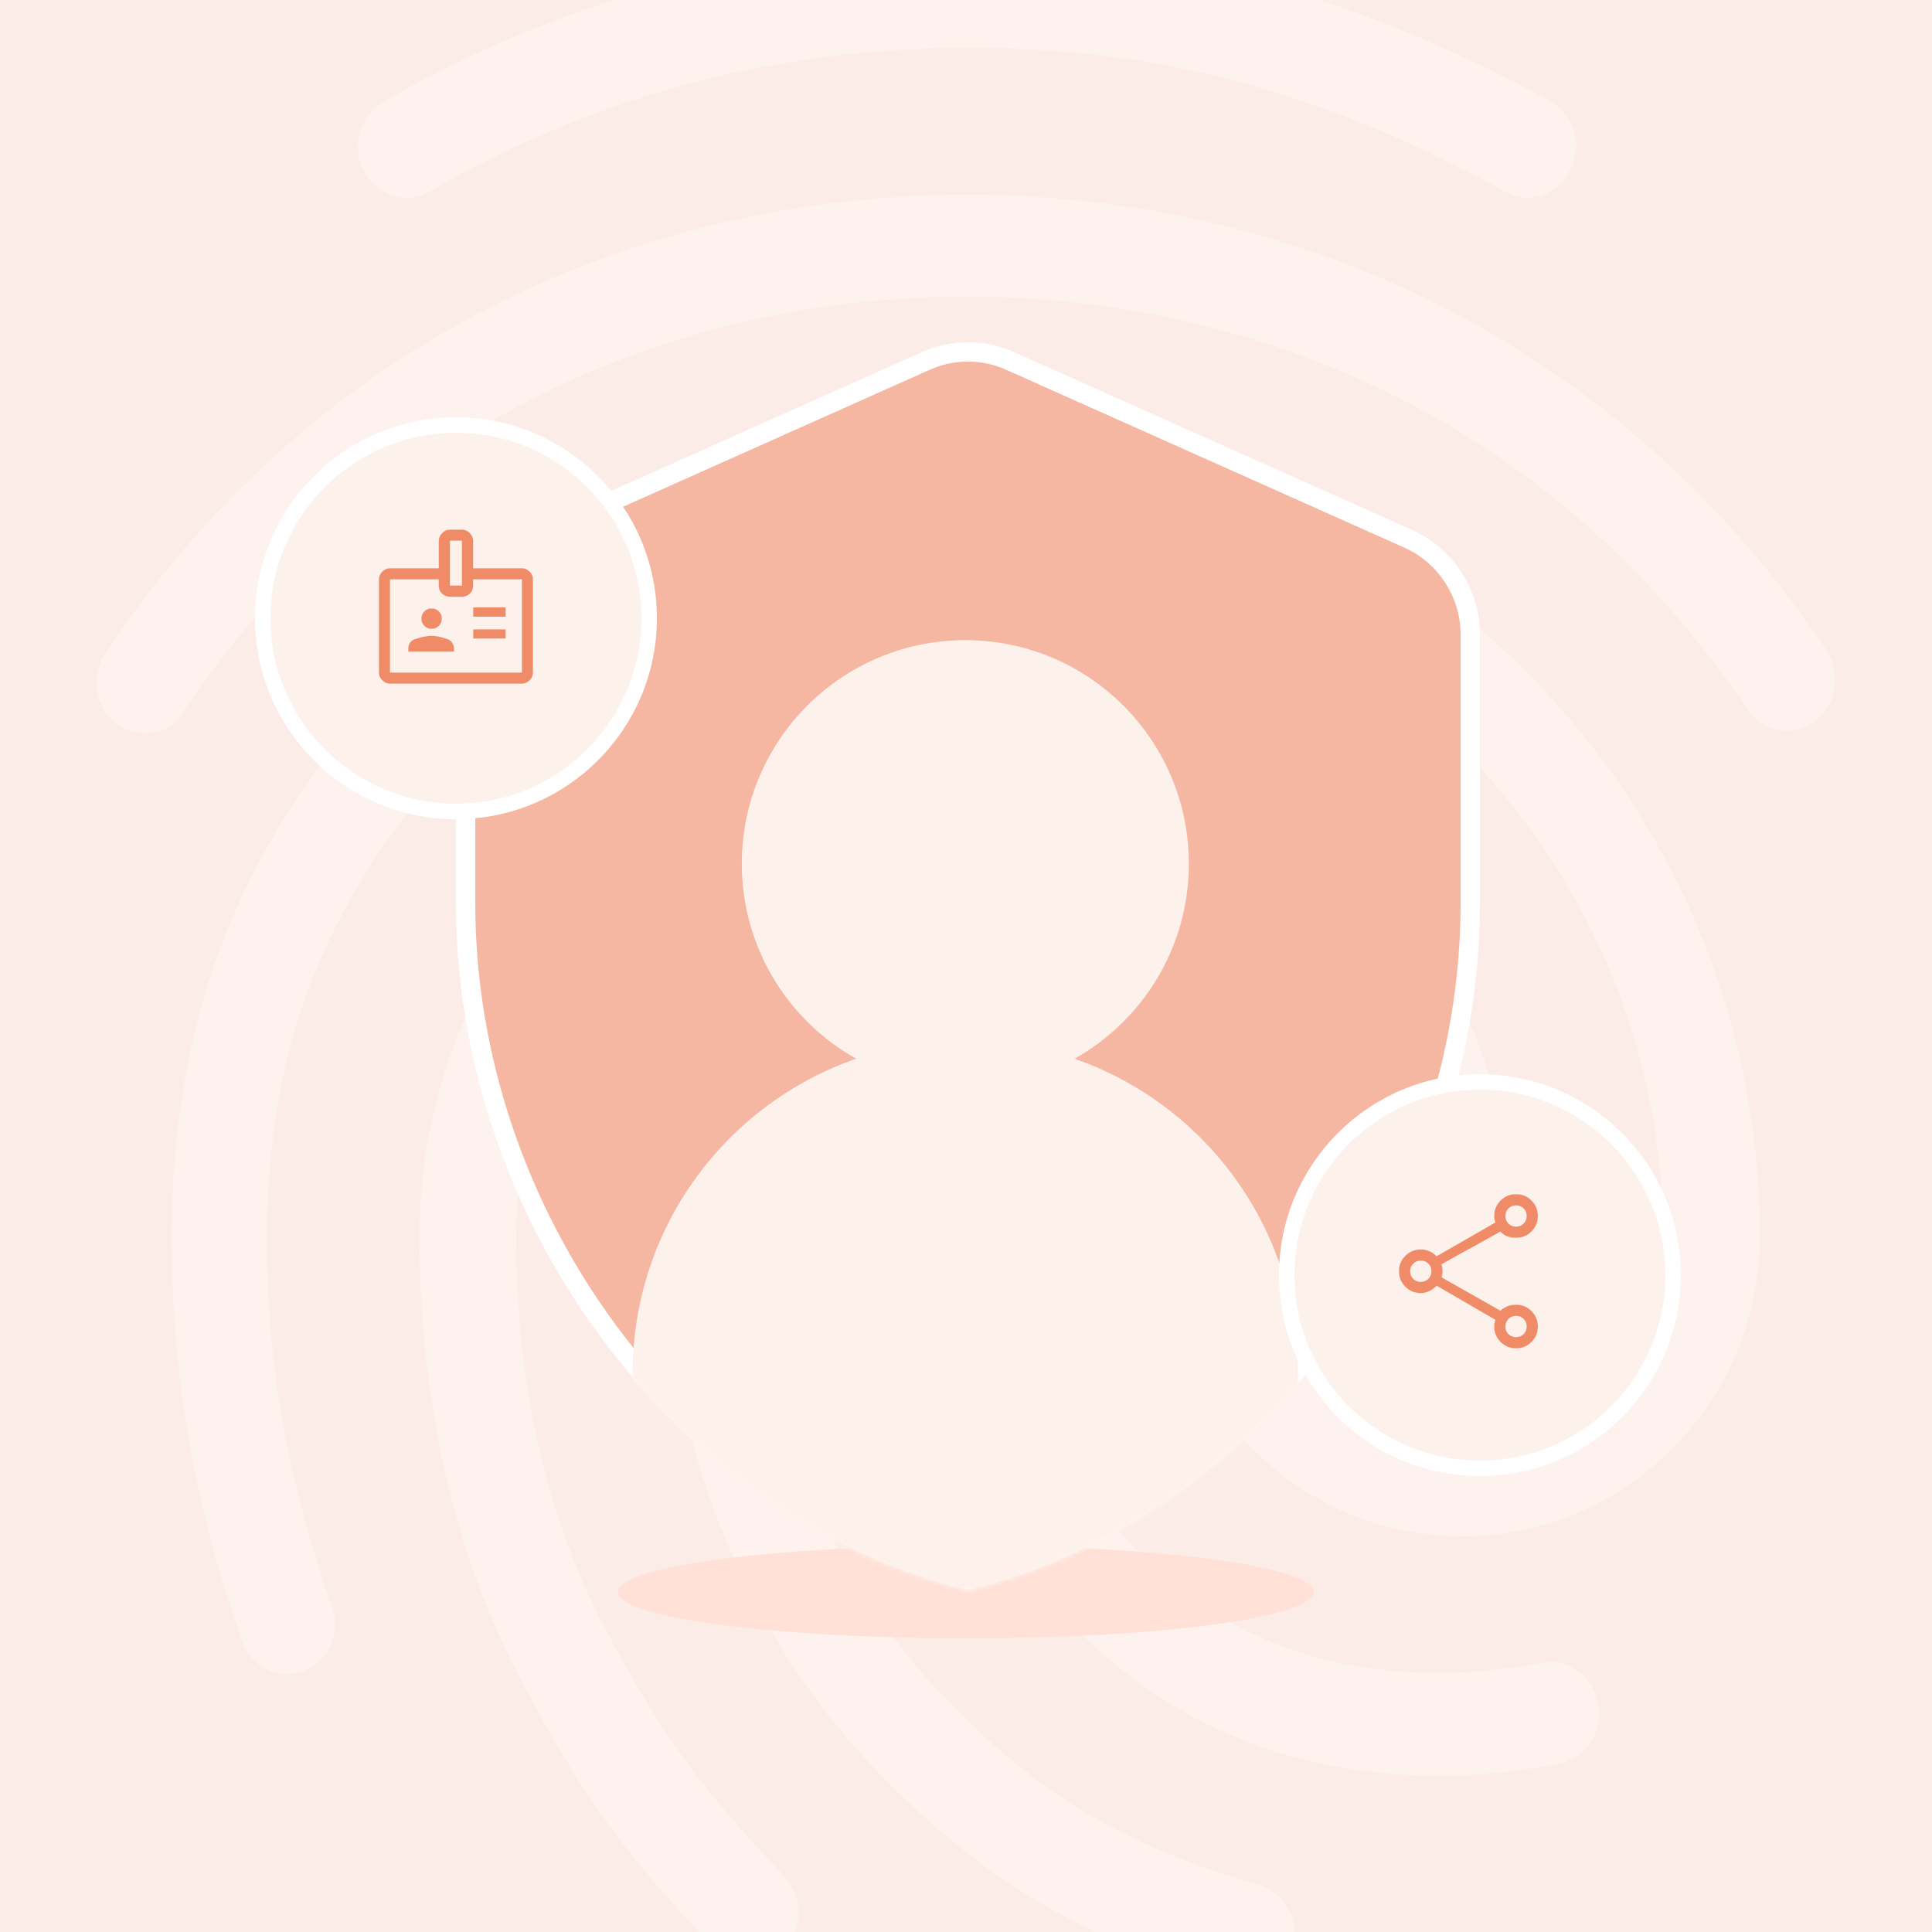
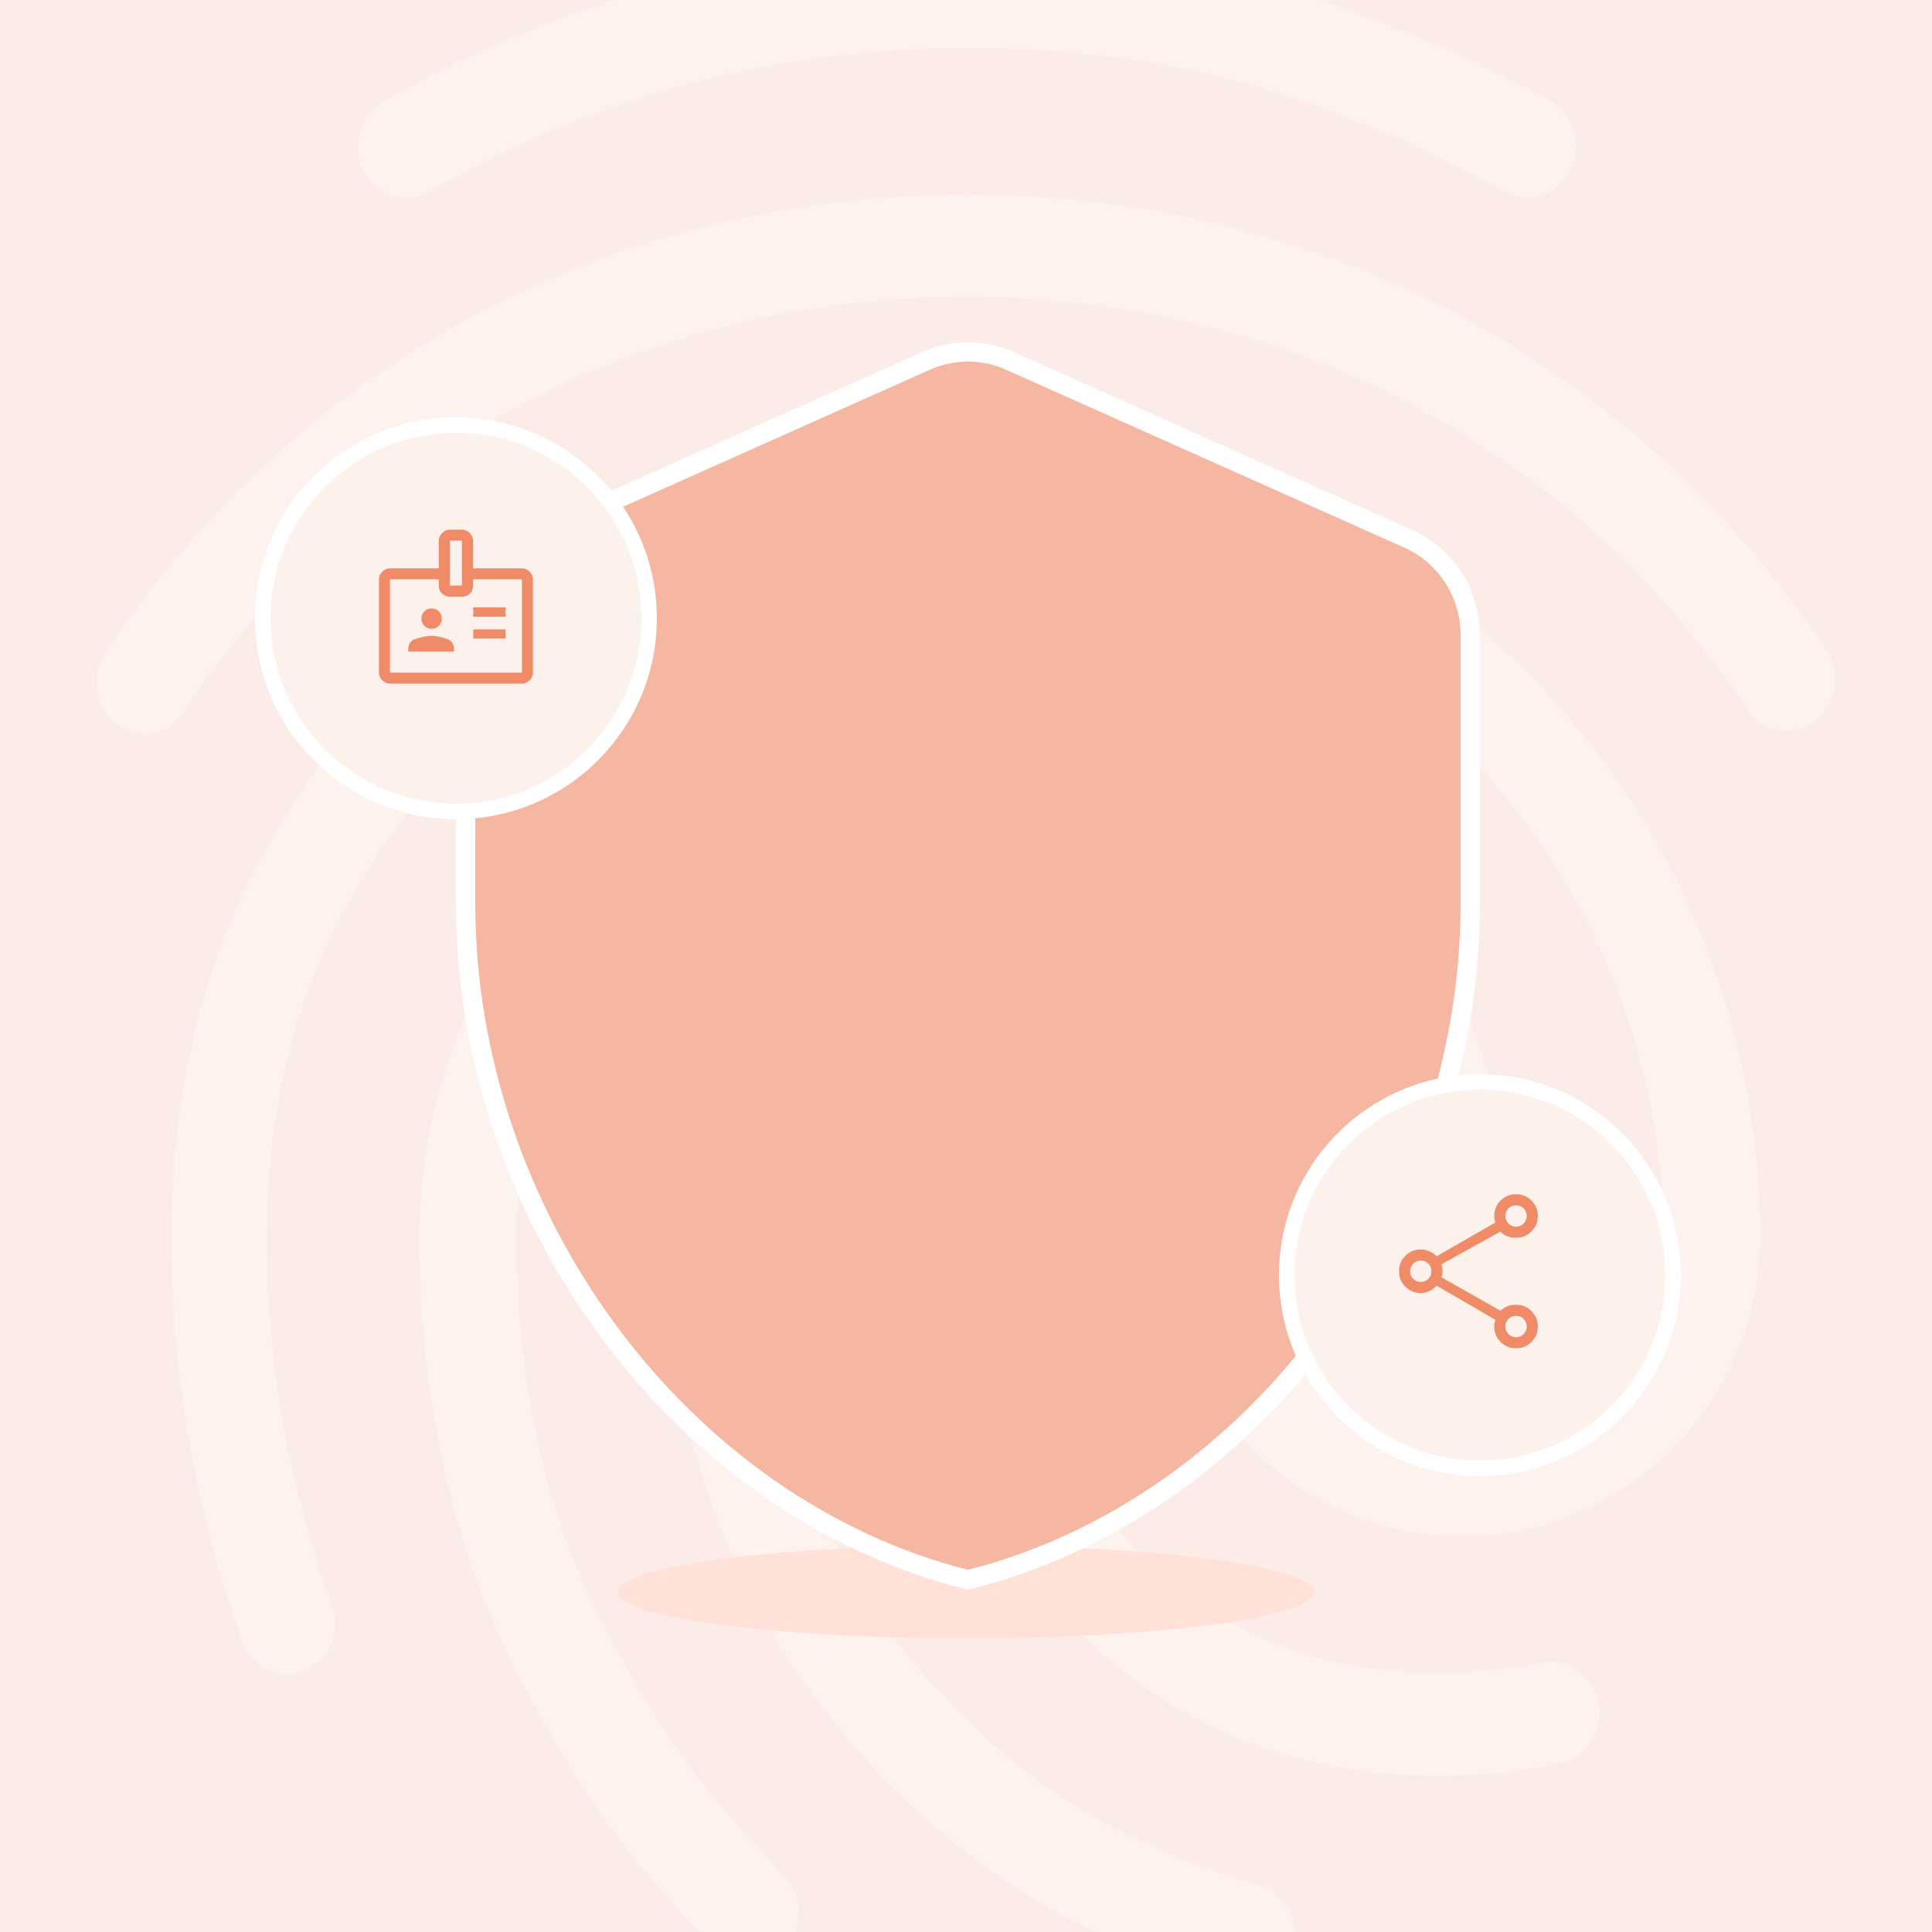
<svg xmlns="http://www.w3.org/2000/svg" width="500" height="500" viewBox="0 0 500 500" fill="none">
  <rect x="0" y="0" width="500" height="500" fill="#333333" stroke="none" />
  <g clip-path="url(#clip0_1133_82)">
    <rect width="500" height="500" fill="#FCECE7" />
    <path opacity="0.3" d="M395.433 51.225C393.406 51.224 391.417 50.672 389.679 49.629C341.671 23.494 300.183 12.407 250.401 12.407C200.859 12.407 153.881 24.811 111.123 49.629C105.122 53.061 97.619 50.683 94.119 44.352C90.867 38.014 93.12 29.824 99.121 26.4C145.09 -0.179 197.288 -14.119 250.401 -13.999C303.659 -13.999 350.173 -1.587 401.186 26.128C404.182 27.826 406.402 30.617 407.381 33.916C408.36 37.214 408.021 40.763 406.436 43.818C404.159 48.551 399.907 51.225 395.433 51.225ZM37.585 189.793C34.976 189.766 32.44 188.929 30.329 187.398C24.576 183.167 23.329 174.985 27.332 168.911C52.104 131.952 83.595 102.912 121.096 82.58C199.612 39.81 300.135 39.547 378.908 82.317C416.408 102.672 447.916 131.449 472.671 168.144C476.666 173.956 475.428 182.401 469.674 186.624C468.342 187.636 466.812 188.36 465.183 188.75C463.555 189.139 461.863 189.185 460.216 188.884C458.568 188.584 457.002 187.944 455.616 187.005C454.23 186.066 453.055 184.849 452.167 183.431C429.665 150.208 401.162 124.057 367.401 105.841C295.637 67.031 203.863 67.031 132.354 106.105C98.346 124.584 69.835 151.006 47.333 184.253C46.375 185.982 44.958 187.414 43.238 188.392C41.519 189.369 39.562 189.854 37.585 189.793ZM193.867 508.452C192.199 508.467 190.548 508.117 189.03 507.428C187.512 506.739 186.163 505.726 185.077 504.461C163.326 481.495 151.572 466.712 134.824 434.766C117.596 402.326 108.566 362.717 108.566 320.234C108.566 241.806 172.108 177.915 250.13 177.915C328.151 177.915 391.661 241.806 391.661 320.234C391.661 327.626 386.155 333.429 379.156 333.429C372.156 333.429 366.666 327.61 366.666 320.234C366.666 256.374 314.407 204.329 250.146 204.329C185.884 204.329 133.601 256.326 133.601 320.234C133.601 358.246 141.592 393.361 156.854 421.875C172.835 452.208 183.863 465.171 203.12 485.734C205.413 488.319 206.679 491.652 206.679 495.106C206.679 498.559 205.413 501.893 203.12 504.477C200.675 506.96 197.353 508.387 193.867 508.452ZM373.155 459.616C343.397 459.616 317.14 451.689 295.645 436.115C277.235 422.899 262.236 405.498 251.887 385.349C241.537 365.2 236.133 342.881 236.122 320.234C236.122 312.842 241.627 307.031 248.627 307.031C255.627 307.031 261.133 312.842 261.133 320.234C261.129 338.629 265.529 356.757 273.967 373.107C282.405 389.457 294.635 403.553 309.636 414.219C327.392 426.895 348.152 432.962 373.155 432.962C381.88 432.809 390.578 431.925 399.156 430.32C405.909 429.003 412.413 433.752 413.659 441.144C414.308 444.527 413.598 448.028 411.682 450.892C409.767 453.755 406.8 455.751 403.423 456.447C393.456 458.451 383.321 459.512 373.155 459.616ZM322.893 514C321.791 513.954 320.699 513.775 319.641 513.465C279.887 501.851 253.877 486.277 226.621 458.027C191.614 421.308 172.364 372.487 172.364 320.218C172.364 277.448 206.868 242.597 249.378 242.597C291.889 242.597 326.393 277.448 326.393 320.234C326.393 348.484 349.646 371.449 378.404 371.449C407.163 371.449 430.416 348.484 430.416 320.234C430.416 220.701 349.15 139.91 249.131 139.91C178.085 139.894 113.097 181.611 83.843 246.293C74.086 267.678 69.092 292.758 69.092 320.234C69.092 340.821 70.842 373.293 85.873 415.536C88.374 422.401 85.121 430.057 78.625 432.435C72.121 435.077 64.873 431.382 62.644 424.78C50.394 390.192 44.393 355.876 44.393 320.21C44.393 288.528 50.138 259.751 61.389 234.67C94.646 161.008 168.417 113.225 249.171 113.225C362.942 113.225 455.459 205.893 455.459 319.971C455.459 362.733 420.955 397.584 378.444 397.584C335.934 397.584 301.43 362.733 301.43 319.971C301.43 291.721 278.169 268.747 249.418 268.747C220.668 268.747 197.407 291.721 197.407 319.971C197.407 365.111 213.908 407.354 244.168 439.037C267.877 463.838 290.634 477.568 325.913 487.865C332.666 489.709 336.421 497.101 334.703 503.966C333.393 510.041 328.143 514 322.893 514Z" fill="white" />
    <path d="M250 400C200.295 400 160 405.372 160 412C160 418.628 200.295 424 250 424C299.705 424 340 418.628 340 412C340 405.372 299.705 400 250 400Z" fill="#FFE1D7" />
    <path d="M239.595 93.414L239.607 93.409C246.46 90.302 254.54 90.302 261.393 93.409L261.405 93.414L364.461 139.445C374.158 143.778 380.5 153.539 380.5 164.248V233.811C380.5 314.701 324.944 390.242 250.5 408.846C176.056 390.242 120.5 314.701 120.5 233.811V164.248C120.5 153.539 126.842 143.778 136.539 139.445C136.539 139.445 136.539 139.445 136.539 139.445L239.595 93.414Z" fill="#F6B7A2" stroke="white" stroke-width="5" />
    <mask id="mask0_1133_82" style="mask-type:alpha" maskUnits="userSpaceOnUse" x="118" y="89" width="265" height="323">
-       <path d="M239.595 93.836L239.607 93.83C246.46 90.723 254.54 90.723 261.393 93.83L261.405 93.836L364.461 139.866C374.158 144.199 380.5 153.96 380.5 164.669V234.233C380.5 315.123 324.944 390.663 250.5 409.267C176.056 390.663 120.5 315.123 120.5 234.233V164.669C120.5 153.96 126.842 144.199 136.539 139.866C136.539 139.866 136.539 139.866 136.539 139.866L239.595 93.836Z" fill="#B9CFF3" stroke="white" stroke-width="5" />
+       <path d="M239.595 93.836L239.607 93.83C246.46 90.723 254.54 90.723 261.393 93.83L261.405 93.836L364.461 139.866V234.233C380.5 315.123 324.944 390.663 250.5 409.267C176.056 390.663 120.5 315.123 120.5 234.233V164.669C120.5 153.96 126.842 144.199 136.539 139.866C136.539 139.866 136.539 139.866 136.539 139.866L239.595 93.836Z" fill="#B9CFF3" stroke="white" stroke-width="5" />
    </mask>
    <g mask="url(#mask0_1133_82)">
-       <path fill-rule="evenodd" clip-rule="evenodd" d="M278.087 273.999C295.741 264.095 307.67 245.2 307.67 223.518C307.67 191.572 281.773 165.675 249.828 165.675C217.882 165.675 191.985 191.572 191.985 223.518C191.985 245.2 203.915 264.095 221.568 273.999C187.902 285.693 163.736 317.697 163.736 355.345C163.736 402.892 202.281 441.436 249.828 441.436C297.375 441.436 335.919 402.892 335.919 355.345C335.919 317.697 311.753 285.693 278.087 273.999Z" fill="#FDF1EC" />
-     </g>
+       </g>
    <circle cx="383" cy="330" r="50" fill="#FDF1EC" stroke="white" stroke-width="4" />
    <path d="M386.973 341.609L386.981 341.589L386.963 341.578L371.813 332.778L371.795 332.768L371.781 332.783C371.284 333.347 370.67 333.804 369.939 334.152C369.209 334.501 368.463 334.675 367.7 334.675C366.123 334.675 364.784 334.123 363.68 333.02C362.577 331.916 362.025 330.577 362.025 329C362.025 327.423 362.577 326.084 363.68 324.98C364.784 323.877 366.123 323.325 367.7 323.325C368.463 323.325 369.193 323.474 369.89 323.773C370.587 324.072 371.218 324.503 371.782 325.068L371.796 325.081L371.812 325.072L386.962 316.372L386.982 316.361L386.973 316.34C386.874 316.107 386.799 315.843 386.75 315.55C386.7 315.257 386.675 314.973 386.675 314.7C386.675 313.123 387.227 311.784 388.33 310.68C389.434 309.577 390.773 309.025 392.35 309.025C393.927 309.025 395.266 309.577 396.37 310.68C397.473 311.784 398.025 313.123 398.025 314.7C398.025 316.277 397.473 317.616 396.37 318.72C395.266 319.823 393.927 320.375 392.35 320.375C391.574 320.375 390.832 320.25 390.124 320.001C389.418 319.753 388.816 319.347 388.319 318.783L388.305 318.768L388.288 318.778L373.138 327.178L373.121 327.187L373.126 327.206C373.192 327.472 373.25 327.779 373.3 328.129C373.35 328.478 373.375 328.772 373.375 329.012C373.375 329.252 373.35 329.5 373.3 329.757C373.251 330.015 373.192 330.278 373.126 330.544L373.121 330.562L373.138 330.572L388.288 339.172L388.304 339.181L388.317 339.168C388.815 338.704 389.396 338.33 390.06 338.048C390.723 337.766 391.486 337.625 392.35 337.625C393.927 337.625 395.266 338.177 396.37 339.28C397.473 340.384 398.025 341.723 398.025 343.3C398.025 344.877 397.473 346.216 396.37 347.32C395.266 348.423 393.927 348.975 392.35 348.975C390.773 348.975 389.434 348.422 388.33 347.315C387.227 346.208 386.675 344.865 386.675 343.283C386.675 343.063 386.7 342.792 386.75 342.472C386.799 342.152 386.874 341.864 386.973 341.609ZM392.352 317.425C393.124 317.425 393.771 317.164 394.293 316.641C394.814 316.118 395.075 315.47 395.075 314.698C395.075 313.926 394.814 313.279 394.291 312.757C393.768 312.236 393.12 311.975 392.348 311.975C391.576 311.975 390.929 312.236 390.407 312.759C389.886 313.282 389.625 313.93 389.625 314.702C389.625 315.474 389.886 316.121 390.409 316.643C390.932 317.164 391.58 317.425 392.352 317.425ZM367.702 331.725C368.474 331.725 369.121 331.464 369.643 330.941C370.164 330.418 370.425 329.77 370.425 328.998C370.425 328.226 370.164 327.579 369.641 327.057C369.118 326.536 368.47 326.275 367.698 326.275C366.926 326.275 366.279 326.536 365.757 327.059C365.236 327.582 364.975 328.23 364.975 329.002C364.975 329.774 365.236 330.421 365.759 330.943C366.282 331.464 366.93 331.725 367.702 331.725ZM392.352 346.025C393.124 346.025 393.771 345.764 394.293 345.241C394.814 344.718 395.075 344.07 395.075 343.298C395.075 342.526 394.814 341.879 394.291 341.357C393.768 340.836 393.12 340.575 392.348 340.575C391.576 340.575 390.929 340.836 390.407 341.359C389.886 341.882 389.625 342.53 389.625 343.302C389.625 344.074 389.886 344.721 390.409 345.243C390.932 345.764 391.58 346.025 392.352 346.025Z" fill="#F08B68" stroke="white" stroke-width="0.05" />
    <circle cx="118" cy="160" r="50" fill="#FDF1EC" stroke="white" stroke-width="4" />
    <path d="M113.5 147.025H113.525V147V140C113.525 139.207 113.822 138.513 114.418 137.918C115.013 137.322 115.714 137.025 116.521 137.025H119.479C120.286 137.025 120.987 137.322 121.582 137.918C122.178 138.513 122.475 139.207 122.475 140V147V147.025H122.5H135C135.793 147.025 136.487 147.322 137.082 147.918C137.678 148.513 137.975 149.207 137.975 150V174C137.975 174.793 137.678 175.487 137.082 176.082C136.487 176.678 135.793 176.975 135 176.975H101C100.207 176.975 99.513 176.678 98.918 176.082C98.322 175.487 98.025 174.793 98.025 174V150C98.025 149.207 98.322 148.513 98.918 147.918C99.513 147.322 100.207 147.025 101 147.025H113.5ZM100.975 174V174.025H101H135H135.025V174V150V149.975H135H122.5H122.475V150V151.5C122.475 152.427 122.177 153.154 121.583 153.681C120.988 154.211 120.287 154.475 119.479 154.475H116.521C115.713 154.475 115.012 154.211 114.417 153.681C113.823 153.154 113.525 152.427 113.525 151.5V150V149.975H113.5H101H100.975V150V174ZM116.475 151.5V151.525H116.5H119.5H119.525V151.5V140V139.975H119.5H116.5H116.475V140V151.5ZM117.525 167.95V168.625H105.625V167.95C105.625 167.354 105.774 166.826 106.071 166.364C106.368 165.901 106.764 165.588 107.258 165.424C108.157 165.124 108.965 164.899 109.68 164.749C110.395 164.6 111.069 164.525 111.7 164.525C112.265 164.525 112.847 164.583 113.445 164.7C114.043 164.816 114.875 165.057 115.942 165.424C116.402 165.588 116.782 165.901 117.079 166.364C117.376 166.826 117.525 167.354 117.525 167.95ZM130.875 162.825V165.275H122.425V162.825H130.875ZM113.595 161.995C113.075 162.515 112.443 162.775 111.7 162.775C110.957 162.775 110.325 162.515 109.805 161.995C109.285 161.475 109.025 160.843 109.025 160.1C109.025 159.357 109.285 158.725 109.805 158.205C110.325 157.685 110.957 157.425 111.7 157.425C112.443 157.425 113.075 157.685 113.595 158.205C114.115 158.725 114.375 159.357 114.375 160.1C114.375 160.843 114.115 161.475 113.595 161.995ZM130.875 157.175V159.625H122.425V157.175H130.875Z" fill="#F08B68" stroke="white" stroke-width="0.05" />
  </g>
  <defs>
    <clipPath id="clip0_1133_82">
      <rect width="500" height="500" fill="white" />
    </clipPath>
  </defs>
</svg>